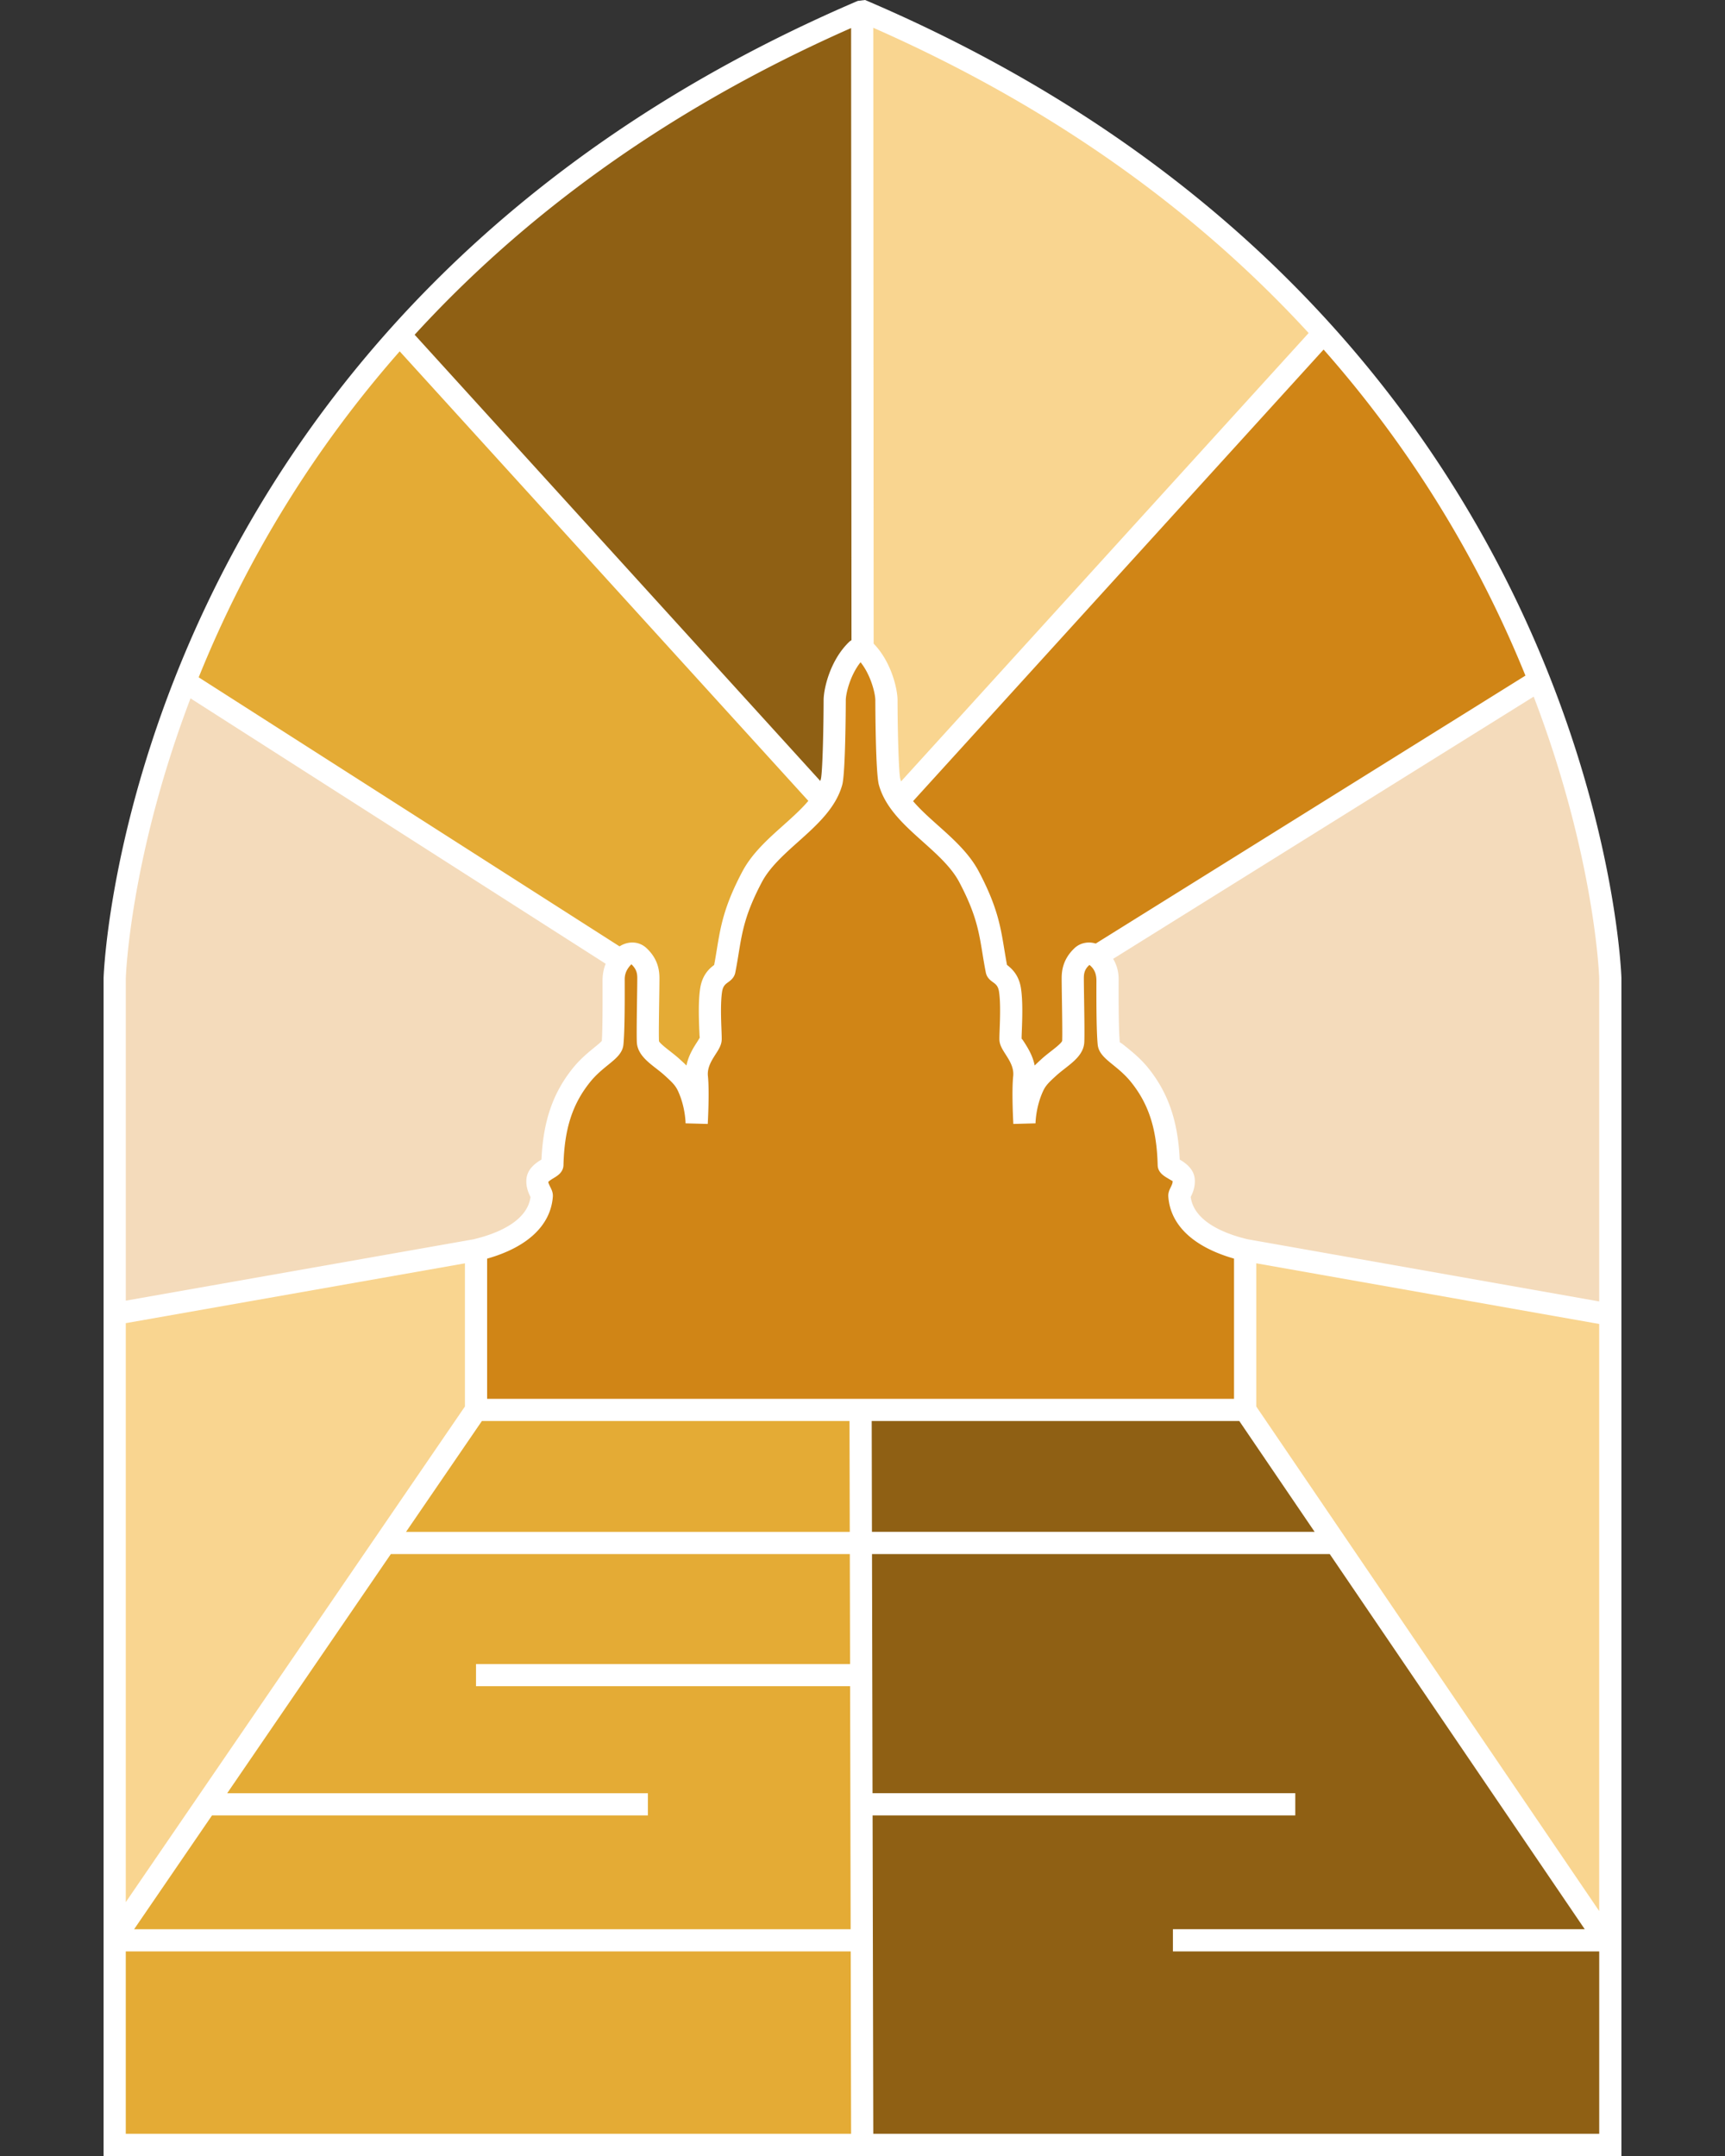
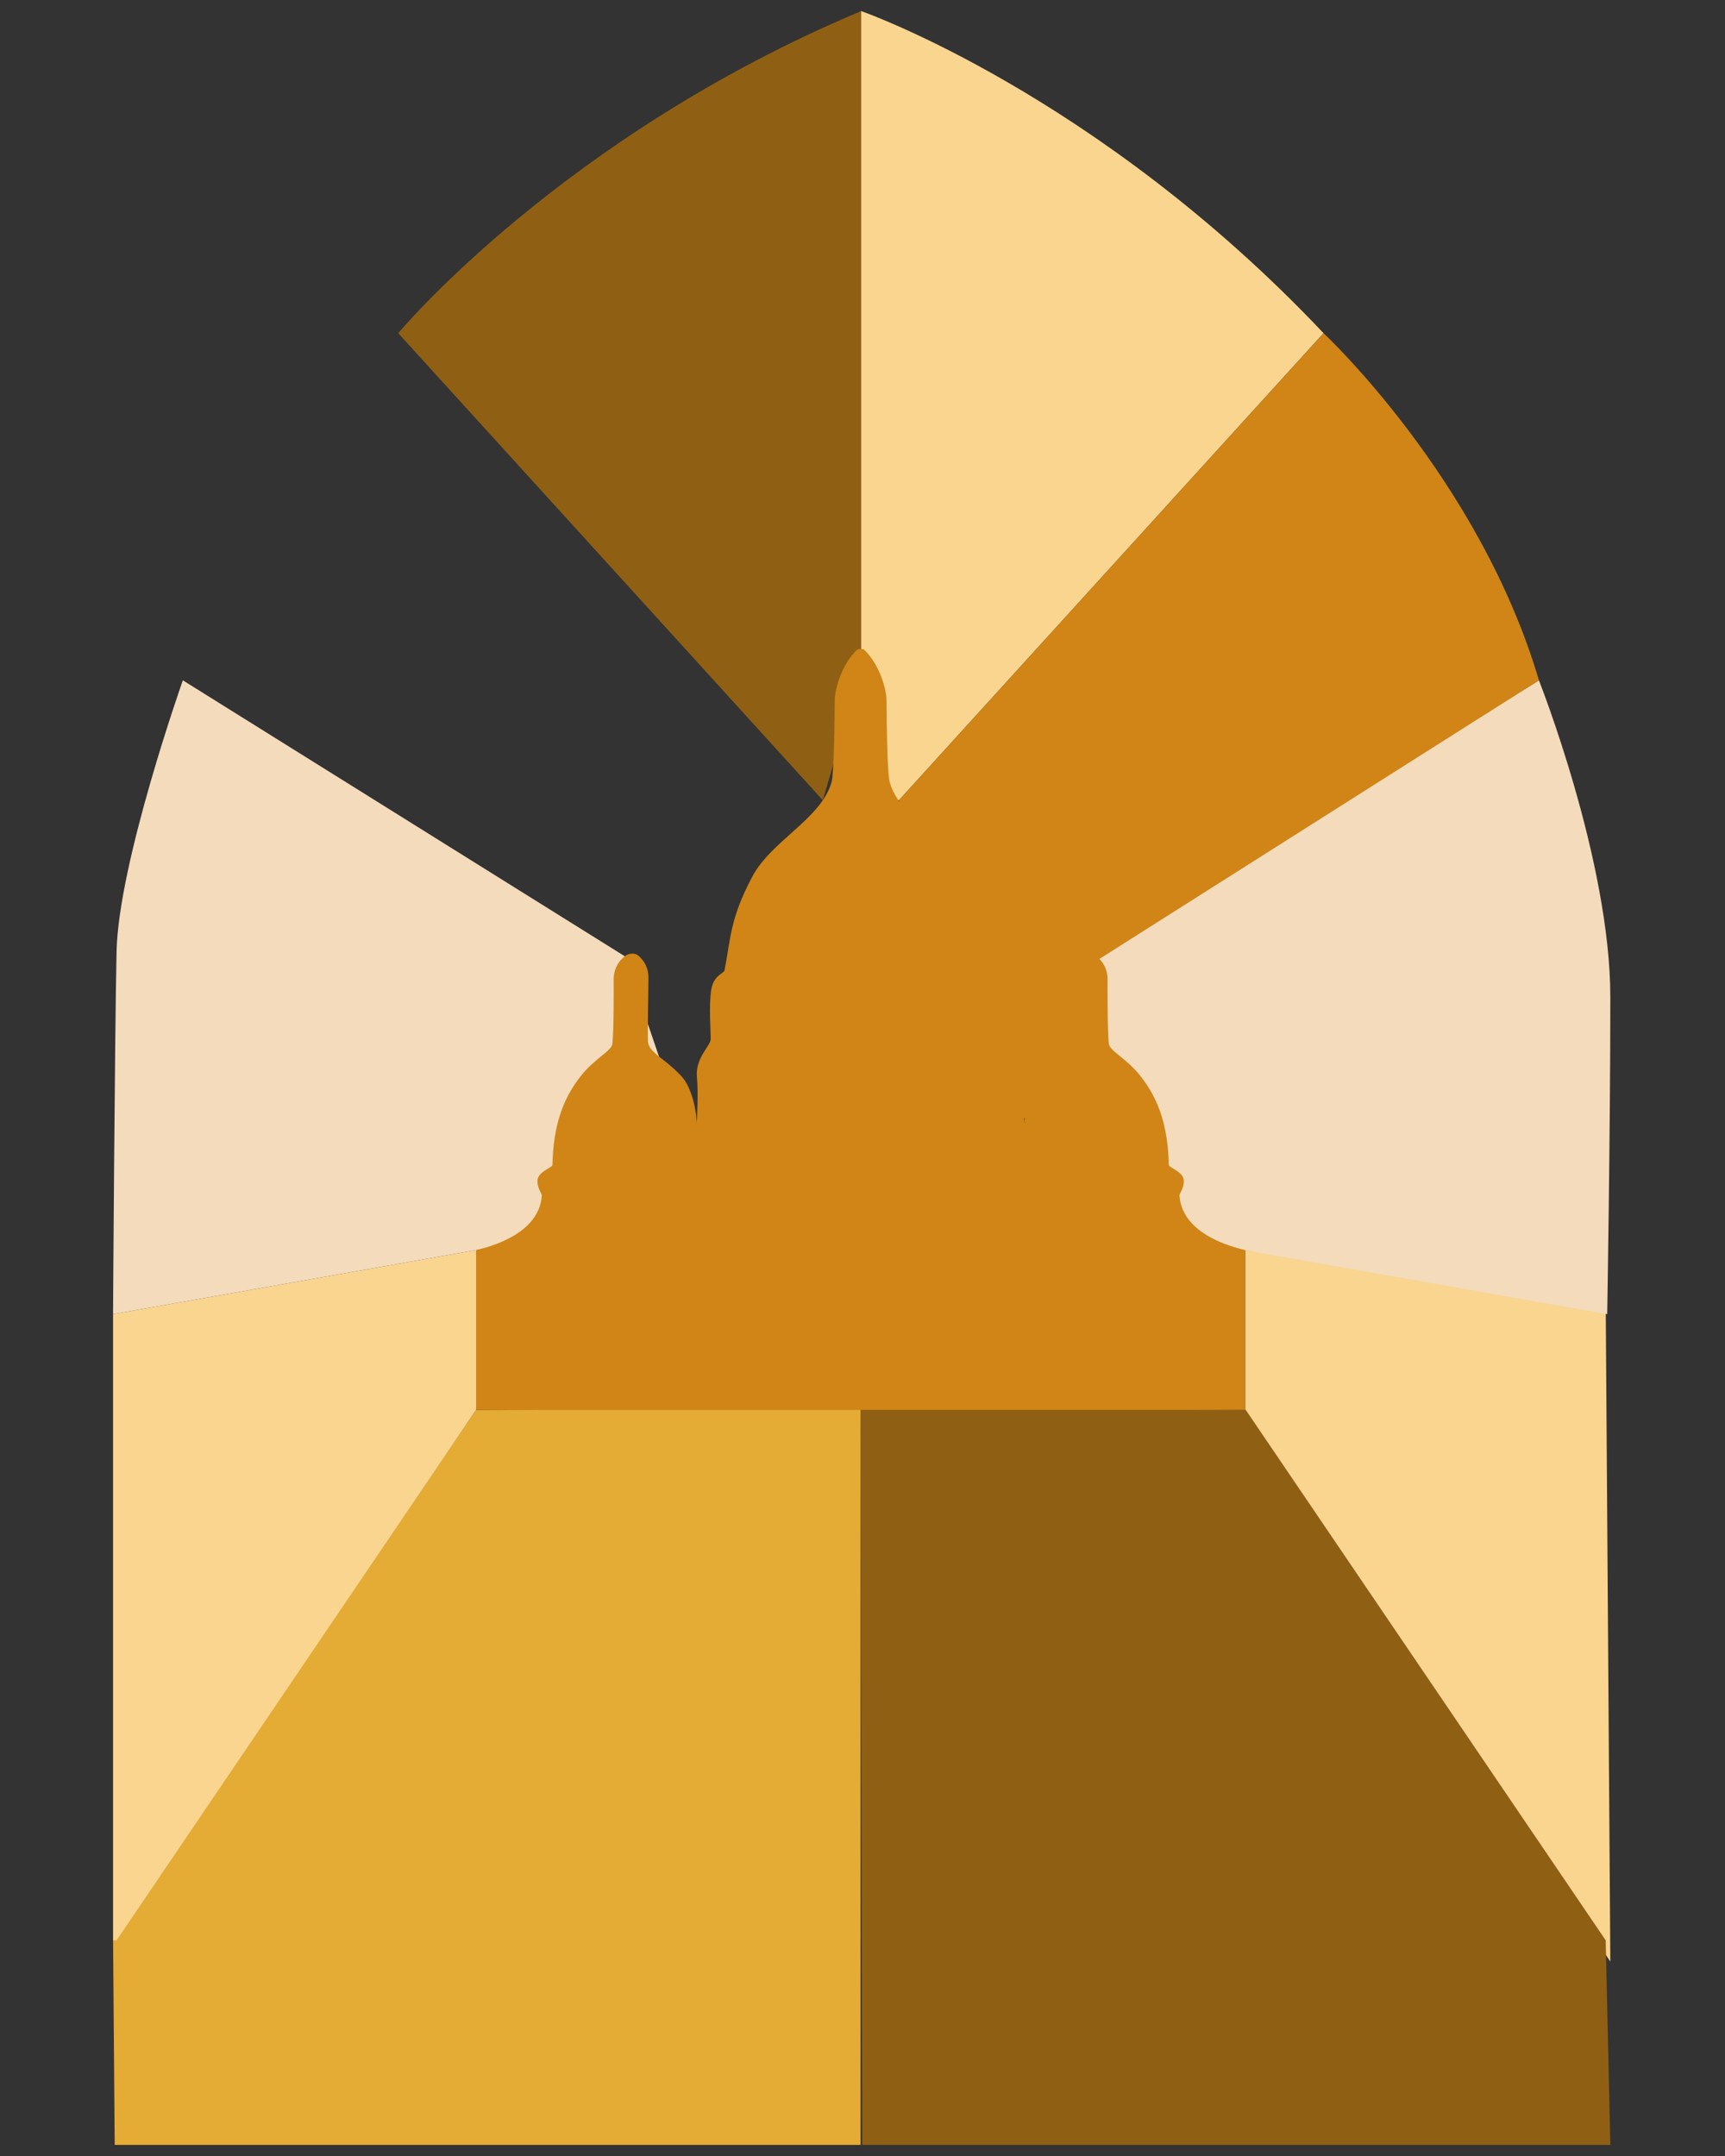
<svg xmlns="http://www.w3.org/2000/svg" id="a" viewBox="0 0 800 1000">
  <rect x="0" y="0" width="800" height="1000" fill="#333333" stroke="none" />
  <defs>
    <style>.d{fill:#e4ab35}.e{fill:#d08516}.f{fill:#8f6014}.g{fill:#f9d590}</style>
  </defs>
  <path class="g" d="M577.46 579.82v74.13l169.36 255.9-2.15-306.31-167.21-23.72z" />
  <path class="f" d="M399.11 652.75l178.63 1.2 166.93 246.02 2.15 94.88H399.86l-.75-342.1z" />
  <path class="d" d="M220.76 653.95L52.44 899.97l.75 94.88h345.92v-342.1l-178.35 1.2z" />
  <path class="g" d="M54.06 899.97l166.7-246.02 39.27-59.28-39.27-14.85-168.32 29.7v290.45" />
  <path class="f" d="M399.39 5.14v305.38l-17.8 60.64-196.9-216.62s75.73-91.12 214.7-149.4z" />
  <path class="g" d="M416.92 371.16l196.9-216.62C508.84 43.31 399.39 5.14 399.39 5.14v305.38l.61 60.64h16.91z" />
  <path d="M506.6 500c-.41-14.64 1.88-56.47 1.88-56.47L713.7 315.55s33.12 83.61 33.12 146.99-1.45 146.99-1.45 146.99l-168.33-29.7-33.08 23.02-37.35-102.84zM84.8 315.54s-29.86 84.44-30.74 125.73c-.88 41.29-1.63 168.26-1.63 168.26l168.33-29.7 111.41-11.95-42.42-124.35L84.8 315.55z" fill="#f4dbbb" />
-   <path class="d" d="M184.69 154.54s-78.21 89.03-99.89 161.01l207.27 132.51V500l40.1 32.91 49.42-161.75-196.9-216.62z" />
  <path class="e" d="M416.92 371.16l196.9-216.62s72.2 67.29 99.89 161.01L504.68 448.06l1.93 51.94-43.77 25.92-45.92-154.76z" />
  <path class="e" d="M546.98 554.65c-.08-1.14 2.2-3.49 2.02-7.11-.21-4.22-6.9-5.86-6.94-7.27-.44-17.4-4.35-30.21-13.44-41.54-6.51-8.11-14.06-11.22-14.39-14.74-.66-6.98-.59-22.59-.57-29.82 0-3.58-1.28-7.53-5.17-10.64-1.73-1.38-4.61-1.88-6.6-.01-4.02 3.78-4.35 7.6-4.35 10.23 0 5.58.44 24.44.22 29.34-.19 4.29-6.55 7.65-11.29 11.97-4.48 4.09-6.21 5.87-8.15 10.7-3.19 7.93-3.19 15.27-3.19 15.27s-.81-14.48-.09-21.39c.91-8.77-6.33-14.6-6.37-17.63-.05-3.49.9-15.24-.22-22.71-1.05-7.04-5.89-7.75-6.19-9.23-2.97-15.1-2.52-23.85-12.81-43.33-8.9-16.9-32.13-26.97-36.86-44.05-1.11-4-1.43-28.99-1.46-37.91 0-4.79-3.03-16.54-10.51-23.55-.2-.12-.37 0-.57-.08-.3-.15-.61-.12-.92-.13-.31.01-.63-.02-.92.13-.19.07-.37-.04-.57.08-7.48 7.01-10.51 18.77-10.51 23.55-.02 8.92-.35 33.91-1.46 37.91-4.73 17.08-27.96 27.15-36.86 44.05-10.29 19.48-9.85 28.23-12.81 43.33-.29 1.48-5.13 2.19-6.19 9.23-1.12 7.47-.16 19.21-.22 22.71-.05 3.03-7.29 8.86-6.37 17.63.72 6.92-.09 21.39-.09 21.39s0-7.34-3.19-15.27c-1.94-4.83-3.67-6.61-8.15-10.7-4.73-4.32-11.1-7.68-11.29-11.97-.22-4.9.22-23.76.22-29.34 0-2.63-.33-6.45-4.35-10.23-1.99-1.87-4.87-1.37-6.6.01-3.89 3.11-5.18 7.06-5.17 10.64.02 7.22.09 22.84-.57 29.82-.33 3.53-7.88 6.64-14.39 14.74-9.09 11.33-13 24.14-13.44 41.54-.04 1.41-6.73 3.05-6.94 7.27-.18 3.62 2.1 5.97 2.02 7.11-1.42 19.49-28.92 24.67-30.49 25.17v74.13h356.7v-74.13c-1.56-.5-29.06-5.68-30.49-25.17z" />
-   <path d="M402.17.41l-.98-.41-3.37.41C59.11 145.5 48.11 450.45 48.04 453.63V1000h703.92V453.51c-.07-3.07-11.08-308.01-349.79-453.1zm-7.94 771.4H220.76v10.29h173.49l.25 112.72H62.2l36.12-52.79h202.15v-10.29H105.36l75.9-110.93h212.86l.11 51zm-335.9-158.1l157.29-27.75v66.4L58.33 882.25V613.72zm129.97 96.81l35.18-51.42h170.5l.11 51.42h-205.8zm66.95-159.87c-.49-1.01-.92-1.88-.98-2.41.3-.49 1.77-1.37 2.47-1.8 1.79-1.08 4.48-2.69 4.58-6.04.42-16.73 4.1-28.22 12.3-38.45 2.79-3.48 5.8-5.91 8.44-8.06 3.59-2.92 6.69-5.44 7.07-9.42.66-6.99.61-21.65.59-30.31 0-2.66 1.08-4.89 3.1-6.9 2.52 2.37 2.73 4.5 2.73 6.48s-.05 5.51-.11 9.52c-.11 7.61-.24 16.81-.1 20.05.24 5.46 4.72 8.97 9.07 12.35 1.31 1.02 2.66 2.07 3.89 3.2 4.36 3.96 5.35 5.07 6.84 8.81 2.75 6.83 2.81 13.29 2.81 13.36l10.28.28c.04-.61.83-14.97.08-22.21-.4-3.92 1.7-7.21 3.56-10.12 1.51-2.34 2.8-4.37 2.84-6.91.01-.97-.04-2.57-.12-4.54-.19-4.96-.47-12.45.28-17.48.41-2.72 1.52-3.53 2.79-4.45 1.15-.83 2.87-2.1 3.35-4.53.63-3.22 1.12-6.14 1.57-8.95 1.68-10.23 3-18.31 10.76-32.99 3.62-6.87 10.33-12.88 16.83-18.69 8.58-7.68 17.46-15.62 20.43-26.4 1.49-5.38 1.64-35.81 1.65-39.28 0-3 2-11.56 6.85-17.6 4.84 6.04 6.85 14.61 6.85 17.61.01 3.45.12 33.81 1.65 39.28 2.98 10.77 11.85 18.71 20.43 26.39 6.49 5.81 13.21 11.82 16.83 18.69 7.76 14.68 9.08 22.76 10.76 32.99.45 2.8.93 5.73 1.57 8.95.47 2.43 2.2 3.69 3.35 4.52 1.28.93 2.38 1.74 2.79 4.47.74 4.98.46 12.43.28 17.37-.08 2.02-.14 3.66-.12 4.64.03 2.52 1.34 4.56 2.84 6.92 1.86 2.9 3.96 6.2 3.56 10.11-.76 7.24.03 21.6.07 22.21l10.28-.28c0-.06.07-6.52 2.82-13.36 1.5-3.74 2.48-4.85 6.85-8.82 1.23-1.12 2.57-2.16 3.88-3.19 4.35-3.39 8.85-6.9 9.07-12.35.15-3.25.02-12.5-.1-20.13-.06-3.98-.11-7.51-.11-9.44s.21-4.11 2.6-6.19c2.15 1.73 3.25 3.94 3.24 7.41-.03 7.87-.07 22.53.58 29.52.39 3.97 3.48 6.48 7.07 9.4 2.64 2.15 5.65 4.58 8.44 8.06 8.19 10.22 11.88 21.73 12.31 38.44.07 3.36 2.78 4.99 4.58 6.07.7.42 2.17 1.31 2.36 1.35.04.97-.4 1.88-.87 2.84-.57 1.16-1.27 2.58-1.13 4.4.96 13.23 11.63 23.32 30.47 28.73v65.03H225.91v-65.01c18.72-5.31 29.5-15.45 30.48-28.78.12-1.81-.57-3.23-1.14-4.36zm69.07-72.73c.07 1.73.12 3.15.22 3.28-.15.38-.83 1.46-1.33 2.24-1.59 2.47-3.93 6.13-4.85 10.77-.93-.93-1.97-1.88-3.14-2.94-1.42-1.3-2.98-2.52-4.48-3.7-1.81-1.41-4.83-3.77-5.13-4.69-.14-3.14 0-12.06.11-19.45.06-4.07.11-7.69.11-9.67 0-3.59-.62-8.95-5.97-13.98-3.83-3.57-8.99-3.14-12.53-.83L92.15 314.16a527.178 527.178 0 0193.22-151.2l189.51 208.5c-3.23 3.83-7.34 7.52-11.58 11.32-7.18 6.41-14.59 13.05-19.07 21.55-8.53 16.15-10.05 25.41-11.8 36.14-.37 2.25-.75 4.59-1.23 7.11-2.01 1.49-5.54 4.43-6.5 10.97-.9 5.97-.59 14.04-.39 19.39zm183.86-40.27c-3.43-1.08-7.22-.36-9.84 2.11-5.35 5.04-5.97 10.39-5.97 13.98 0 1.96.05 5.55.11 9.6.12 7.39.26 16.36.13 19.41-.31 1.05-3.34 3.4-5.14 4.8-1.51 1.18-3.07 2.4-4.48 3.69-1.17 1.07-2.2 2.02-3.14 2.96-.91-4.63-3.26-8.29-4.83-10.77-.5-.77-1.23-1.88-1.23-1.53-.02-.88.04-2.32.11-4.1.2-5.32.49-13.35-.39-19.28-.92-6.19-4.15-9.17-6.5-10.97-.47-2.51-.85-4.85-1.23-7.11-1.75-10.73-3.27-19.98-11.8-36.14-4.47-8.5-11.89-15.14-19.07-21.55-4.19-3.75-8.25-7.39-11.45-11.17l190.38-209.45c45.41 51.43 74.71 104.6 93.61 151.23L508.18 437.63zM404.27 659.09h170.47l34.95 51.42H404.38l-.11-51.42zm178.34-6.72v-66.42l159.05 28.14V886.4L582.61 652.36zm159.05-48.73l-163.31-28.89-.42-.12c-9.03-2.21-24.14-7.63-25.72-19.45.73-1.5 2.09-4.27 1.91-7.91-.25-5.17-4.48-7.92-7.01-9.45-.79-17.73-5.31-30.86-14.5-42.33-3.48-4.33-7.24-7.38-9.98-9.61-1.33-1.09-3.13-2.53-3.3-2.38-.61-6.48-.56-21.37-.54-29.33.01-3.41-.87-6.62-2.54-9.44l195.03-121.62c28.31 74.01 30.35 129.29 30.38 130.52v150.01zM606.91 154.47L417.89 362.43c-.13-.37-.25-.74-.36-1.12-.71-2.78-1.25-21.5-1.28-36.55 0-4.99-2.75-17.63-11.08-26.23L405 12.88c88.52 39.02 153.79 89.17 201.91 141.59zM394.72 13l.17 283.93-.79.52c-9.17 8.59-12.13 22.11-12.13 27.29-.05 15.43-.57 33.81-1.27 36.56-.08.31-.19.61-.29.92L192.3 155.26c48.14-52.64 113.55-103.04 202.42-142.25zM88.35 323.91l192.54 123.1c-.96 2.37-1.46 5.03-1.45 7.97.02 7.15.07 22.03-.33 27.76-.37.59-2.19 2.07-3.53 3.16-2.73 2.22-6.49 5.28-9.97 9.61-9.21 11.47-13.71 24.6-14.49 42.31-2.52 1.54-6.75 4.29-7.01 9.45-.18 3.33.94 5.94 1.92 7.95-1.61 11.8-16.72 17.22-25.73 19.42l-.42.13-161.54 28.5v-149.5c.03-1.28 2.01-56.2 30.01-129.84zm-30.01 581.2h336.19l.18 84.59H58.33v-84.59zM405 989.7l-.32-147.68h196.03v-10.29H404.65l-.24-110.93h212.28l118.26 174.01H543.96v10.29h197.71v84.59H405z" fill="#fff" />
</svg>